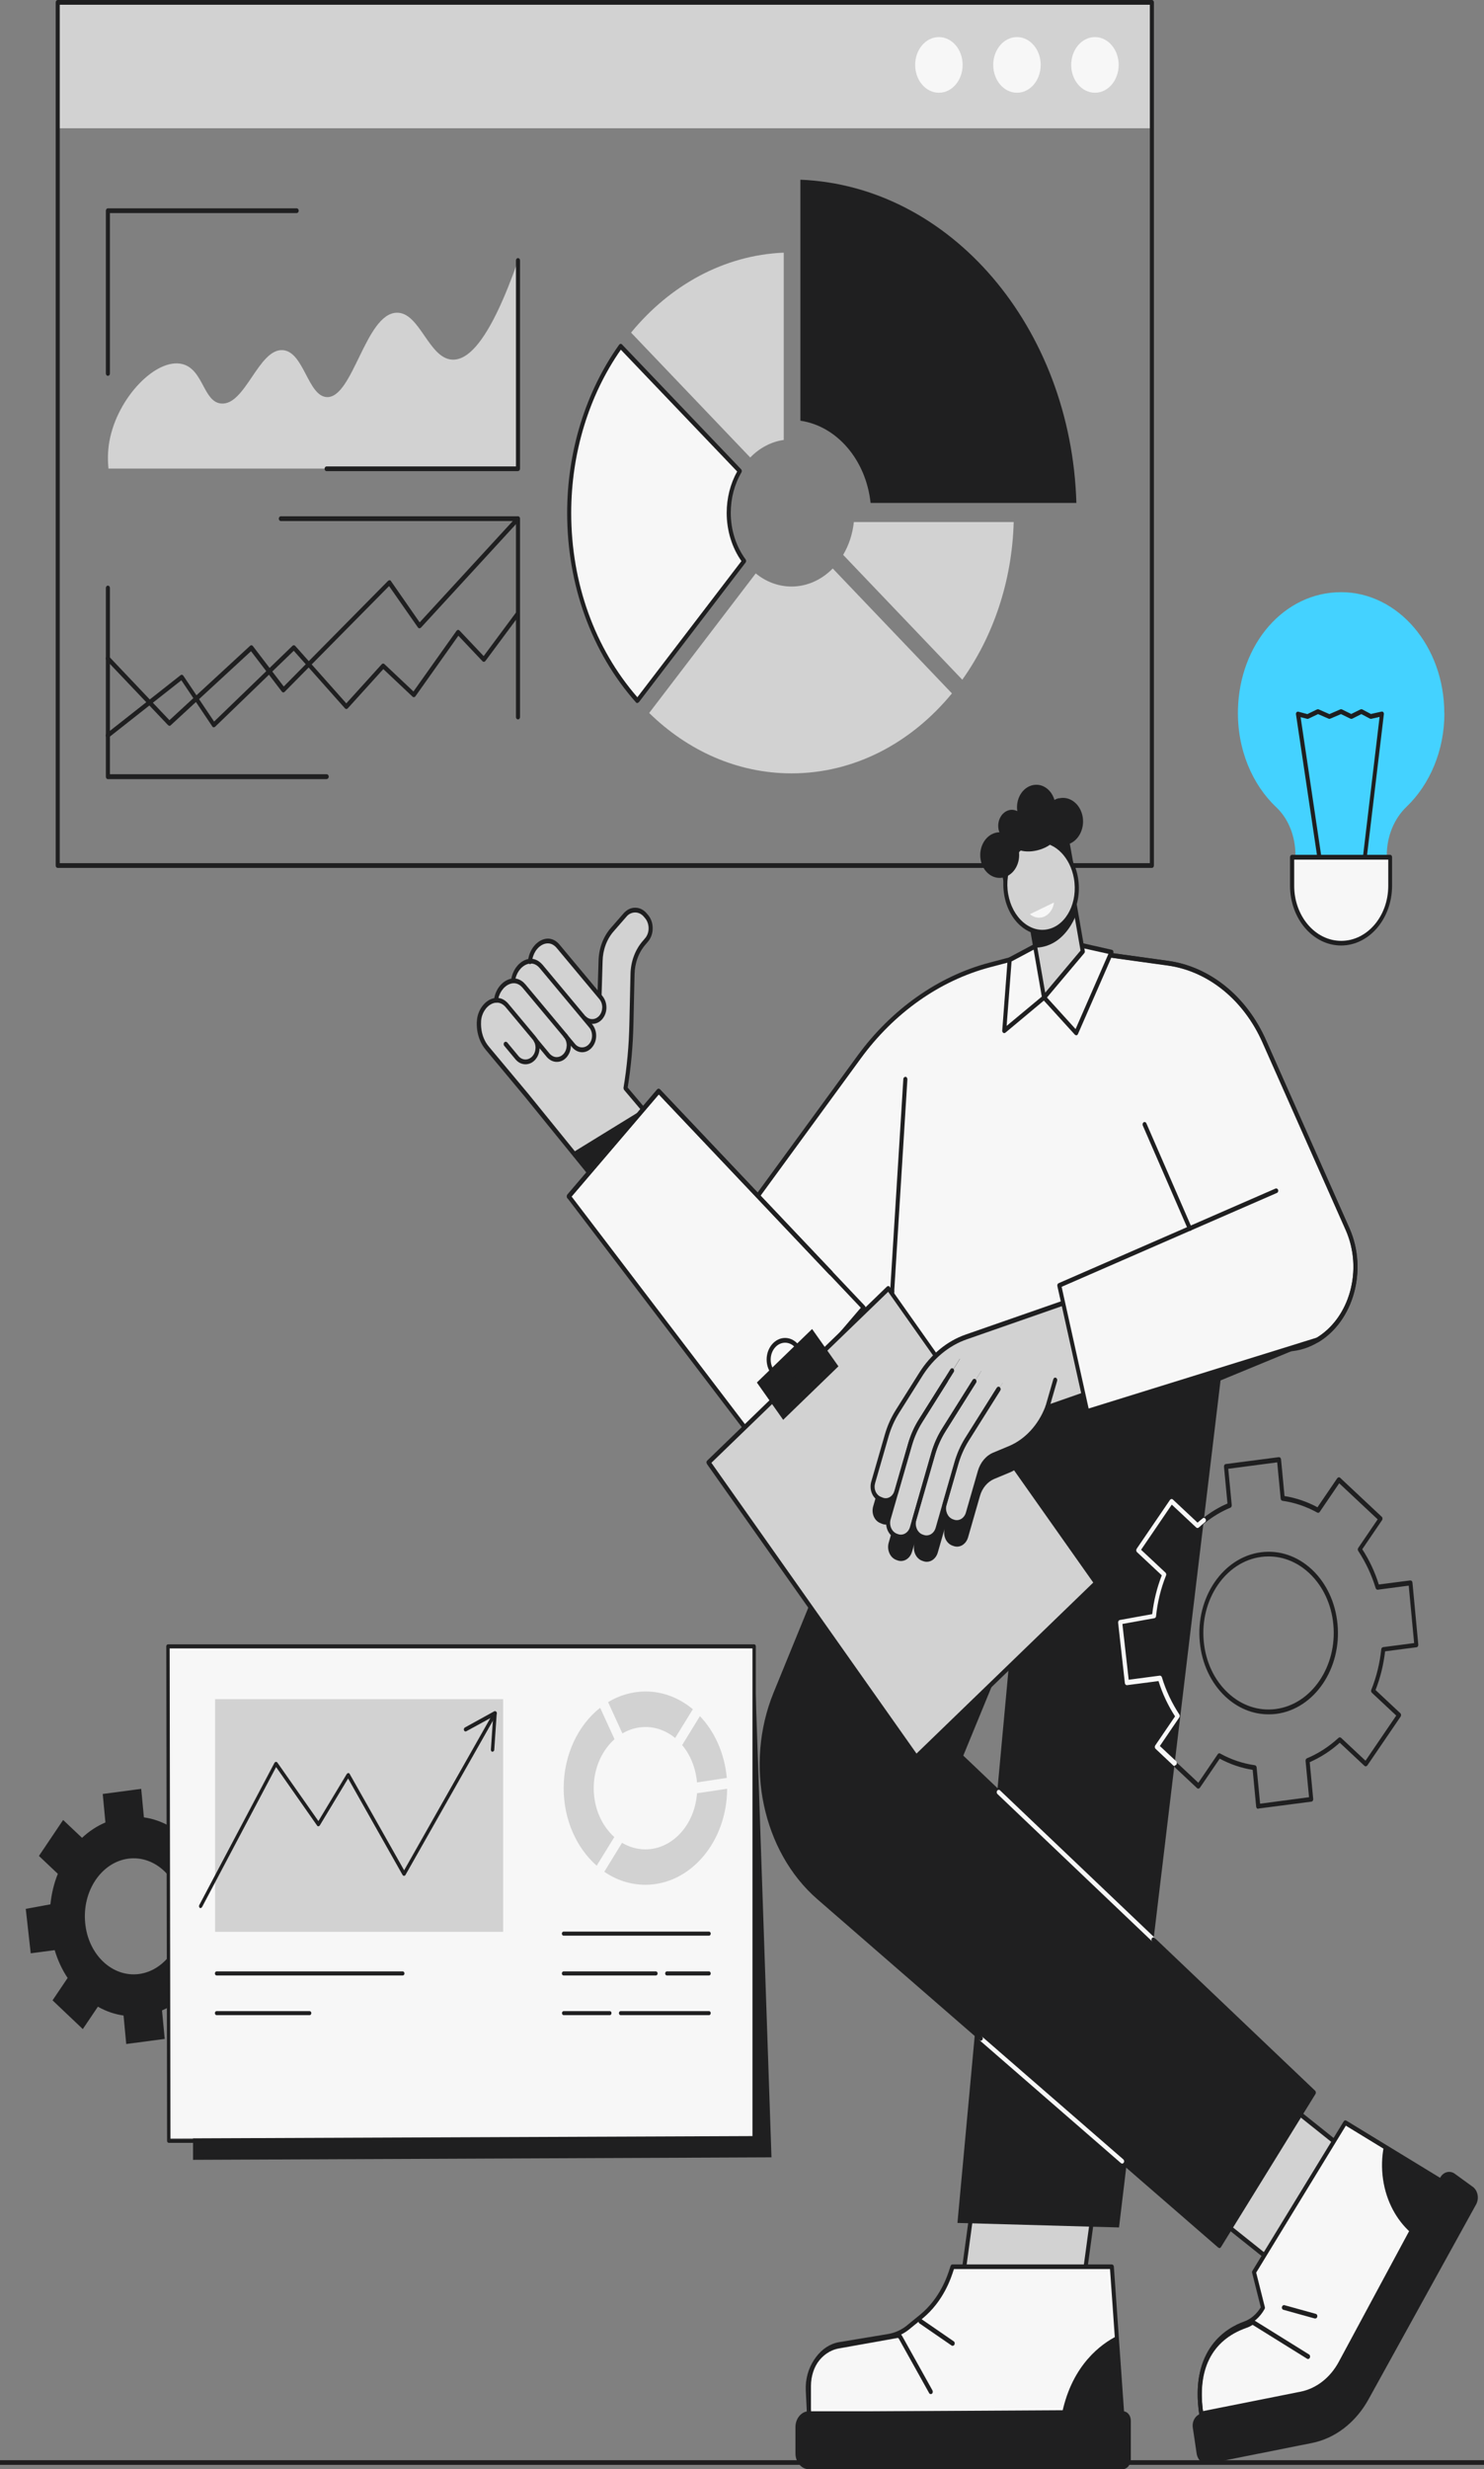
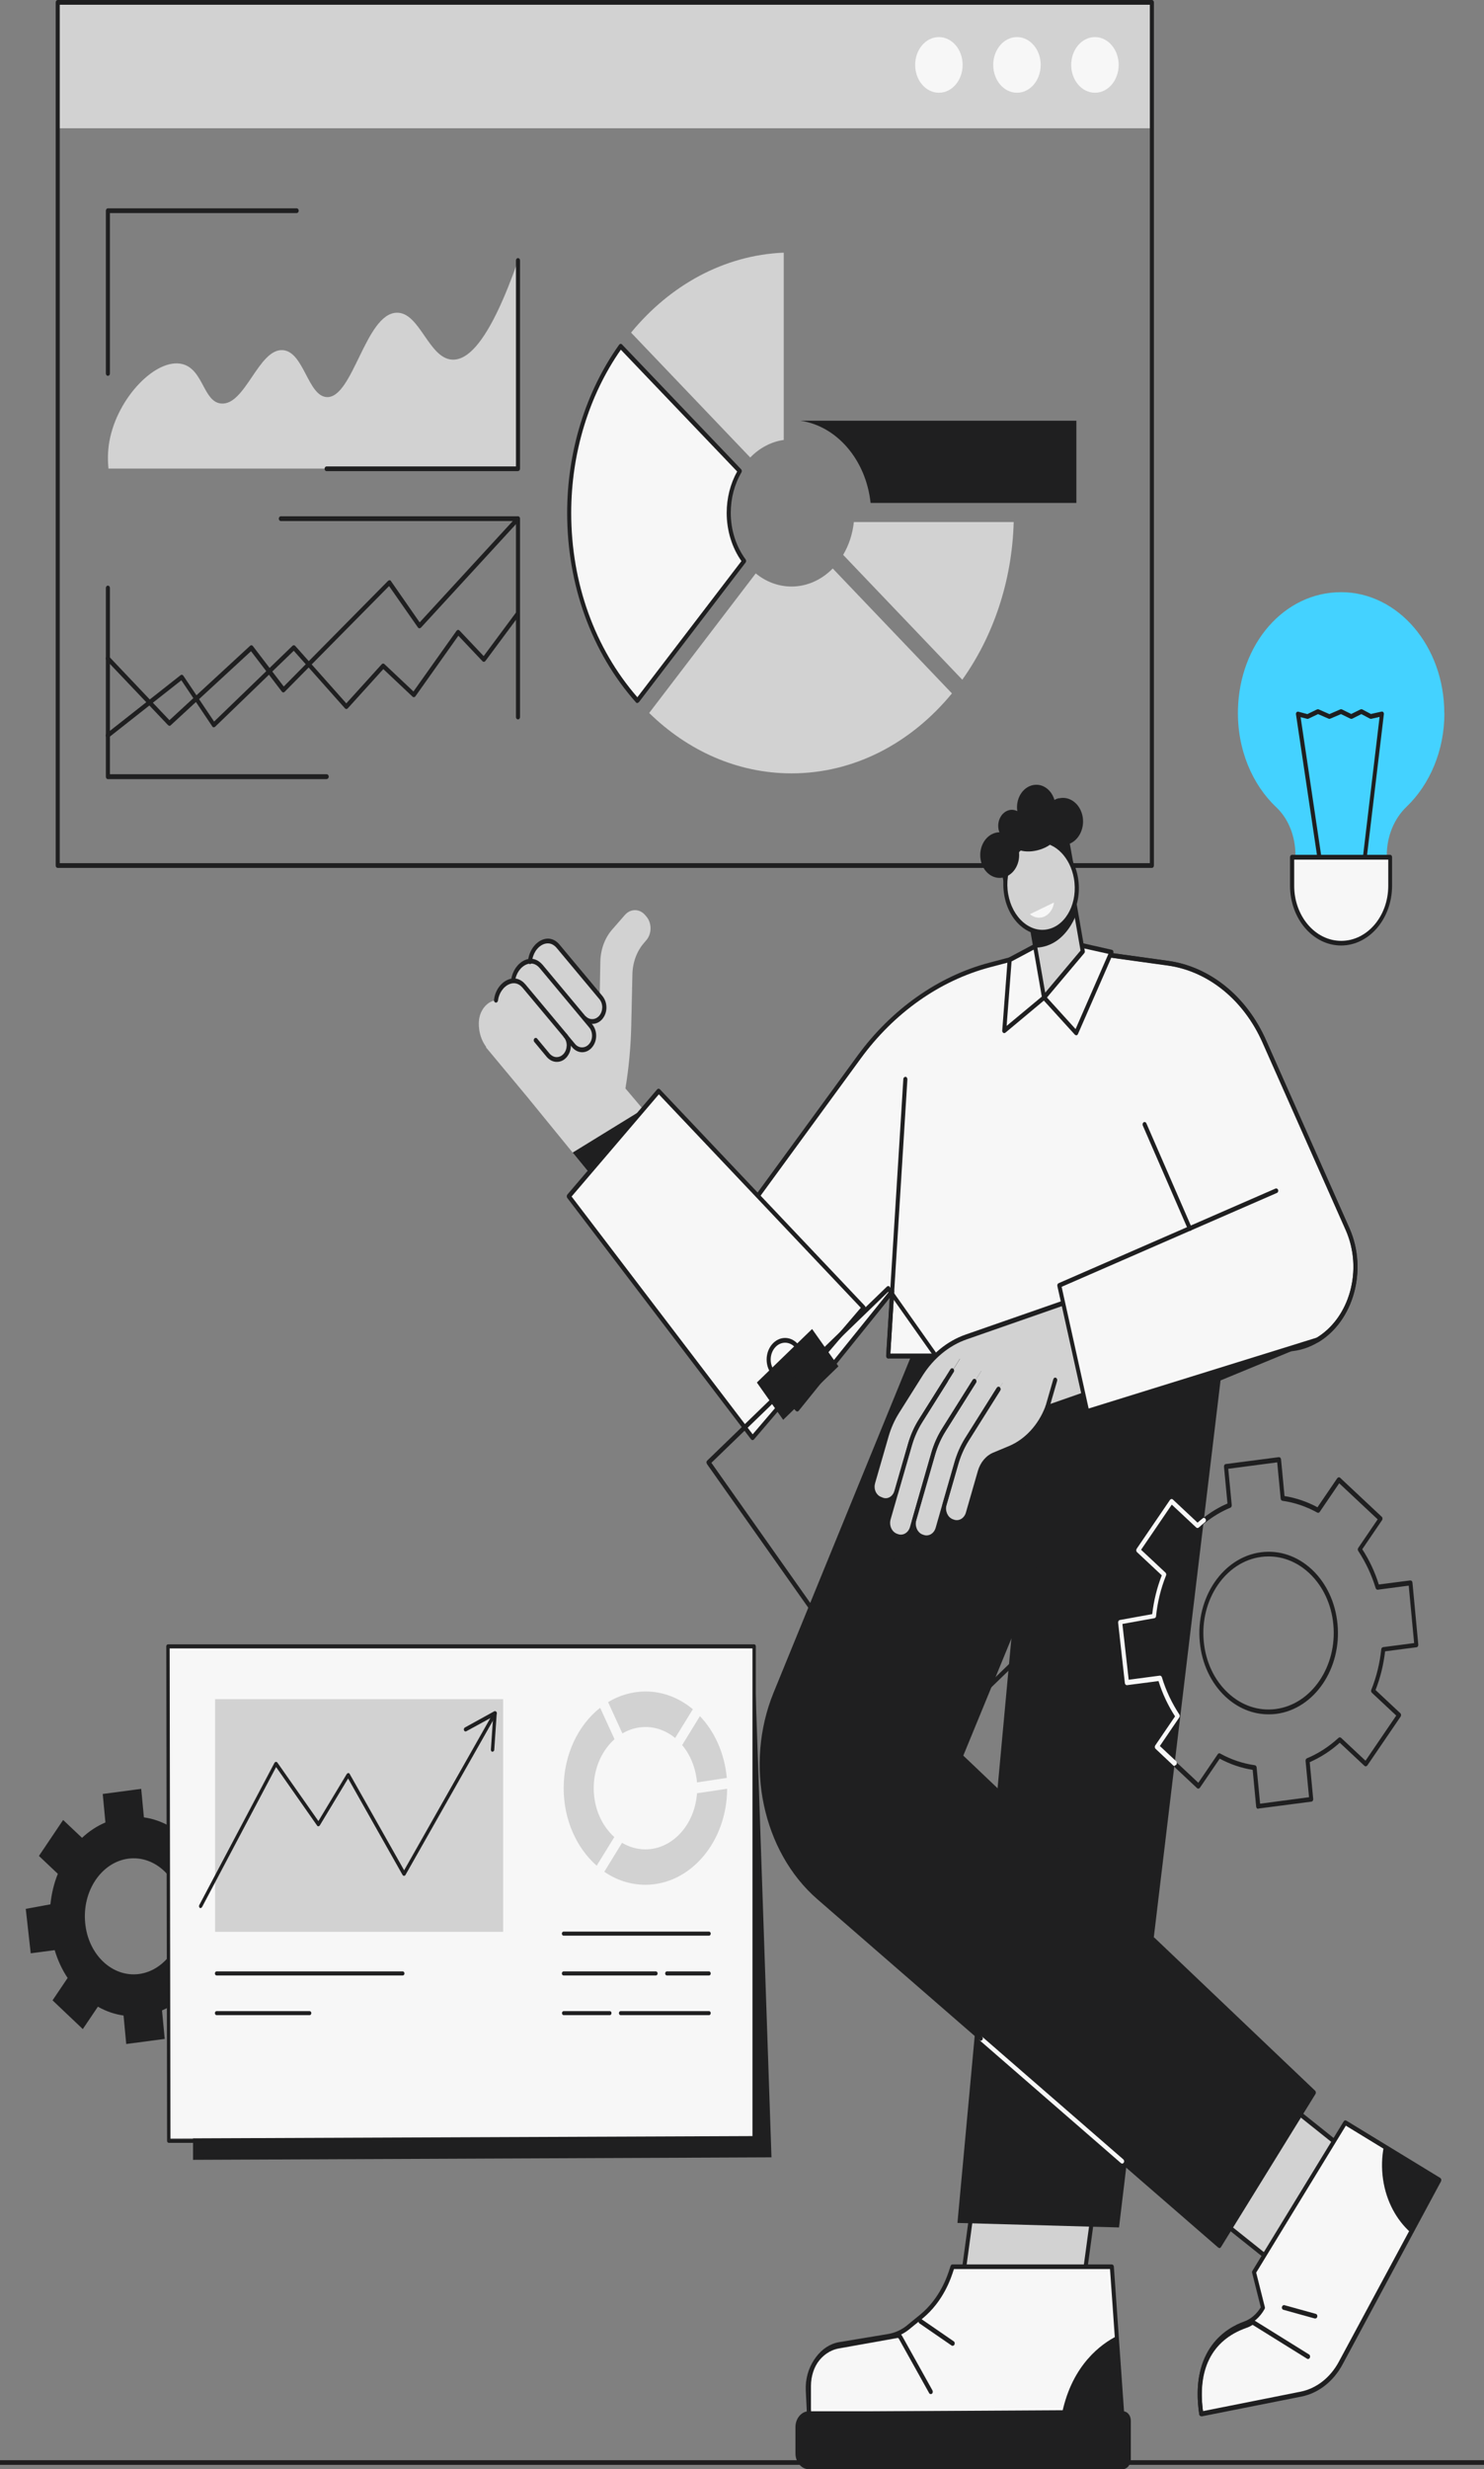
<svg xmlns="http://www.w3.org/2000/svg" width="160" height="266" viewBox="0 0 160 266" fill="none">
  <rect x="0" y="0" width="160" height="266" fill="#808080" stroke="none" />
  <g clip-path="url(#clip0_380_47169)">
    <path d="M160 265.037H0V265.537H160V265.037Z" fill="#1F1F20" />
    <path d="M124.191 0.256H6.223V13.817H124.191V0.256Z" fill="#D2D2D2" />
    <path d="M118.053 9.991C119.466 9.991 120.612 8.649 120.612 6.994C120.612 5.338 119.466 3.996 118.053 3.996C116.639 3.996 115.493 5.338 115.493 6.994C115.493 8.649 116.639 9.991 118.053 9.991Z" fill="#F7F7F7" />
    <path d="M109.646 9.991C111.06 9.991 112.206 8.649 112.206 6.994C112.206 5.338 111.06 3.996 109.646 3.996C108.233 3.996 107.087 5.338 107.087 6.994C107.087 8.649 108.233 9.991 109.646 9.991Z" fill="#F7F7F7" />
    <path d="M101.228 9.991C102.642 9.991 103.788 8.649 103.788 6.994C103.788 5.338 102.642 3.996 101.228 3.996C99.815 3.996 98.669 5.338 98.669 6.994C98.669 8.649 99.815 9.991 101.228 9.991Z" fill="#F7F7F7" />
    <path d="M6.442 92.988H123.973V0.512H6.442V92.988ZM124.191 93.5H6.223C6.102 93.5 6.005 93.39 6.005 93.244V0.256C6.005 0.11 6.102 0 6.223 0H124.191C124.313 0 124.41 0.11 124.41 0.256V93.244C124.41 93.39 124.313 93.5 124.191 93.5Z" fill="#1F1F20" />
-     <path d="M86.296 45.324C90.238 45.897 93.368 49.552 93.865 54.182H116.052C115.494 35.248 102.478 20.018 86.296 19.36V45.324Z" fill="#1F1F20" />
+     <path d="M86.296 45.324C90.238 45.897 93.368 49.552 93.865 54.182H116.052V45.324Z" fill="#1F1F20" />
    <path d="M103.751 73.225C107.051 68.596 109.113 62.699 109.295 56.241H92.058C91.924 57.545 91.512 58.751 90.905 59.774L103.751 73.225Z" fill="#D2D2D2" />
    <path d="M80.885 49.284C81.88 48.273 83.117 47.59 84.5 47.396V27.219C78.034 27.487 72.224 30.74 68.039 35.833L80.885 49.284Z" fill="#D2D2D2" />
    <path d="M89.777 61.249C88.588 62.455 87.035 63.186 85.337 63.186C83.906 63.186 82.571 62.662 81.48 61.773L69.992 76.808C74.153 80.877 79.502 83.314 85.349 83.314C92.142 83.314 98.268 80.012 102.635 74.7L89.789 61.249H89.777Z" fill="#D2D2D2" />
    <path d="M68.719 75.492L80.219 60.457C79.188 59.068 78.557 57.252 78.557 55.266C78.557 53.597 79.006 52.05 79.758 50.77L66.912 37.319C63.443 42.181 61.368 48.443 61.368 55.266C61.368 63.21 64.195 70.399 68.731 75.492H68.719Z" fill="#F7F7F7" />
    <path d="M66.936 37.673C63.478 42.619 61.586 48.858 61.586 55.254C61.586 62.796 64.121 69.838 68.719 75.114L79.939 60.445C78.908 58.983 78.35 57.143 78.35 55.254C78.35 53.658 78.739 52.123 79.478 50.795L66.936 37.673ZM68.719 75.748C68.719 75.748 68.61 75.723 68.573 75.674C63.782 70.289 61.149 63.028 61.149 55.254C61.149 48.638 63.139 42.205 66.754 37.137C66.79 37.088 66.851 37.051 66.899 37.039C66.96 37.039 67.02 37.064 67.057 37.1L79.903 50.551C79.988 50.636 80 50.783 79.939 50.892C79.187 52.172 78.787 53.682 78.787 55.242C78.787 57.094 79.357 58.873 80.388 60.262C80.461 60.359 80.461 60.505 80.388 60.603L68.889 75.638C68.889 75.638 68.792 75.723 68.731 75.723H68.719V75.748Z" fill="#1F1F20" />
    <path d="M11.803 47.505C12.652 42.839 16.837 38.526 19.652 39.22C21.932 39.781 21.908 43.289 23.837 43.472C26.445 43.716 27.876 37.526 30.496 37.721C32.765 37.892 33.189 42.668 35.227 42.778C38.053 42.924 39.388 33.823 42.748 33.689C45.259 33.591 46.205 38.623 48.765 38.745C50.499 38.83 52.84 36.674 55.861 28.047V50.478H11.694C11.621 49.747 11.585 48.699 11.803 47.481V47.505Z" fill="#D2D2D2" />
    <path d="M11.633 40.487C11.512 40.487 11.415 40.378 11.415 40.231V22.699C11.415 22.552 11.512 22.443 11.633 22.443H31.988C32.109 22.443 32.206 22.552 32.206 22.699C32.206 22.845 32.109 22.954 31.988 22.954H11.852V40.231C11.852 40.378 11.755 40.487 11.633 40.487Z" fill="#1F1F20" />
    <path d="M55.848 50.758H35.214C35.093 50.758 34.996 50.649 34.996 50.502C34.996 50.356 35.093 50.247 35.214 50.247H55.63V28.06C55.63 27.913 55.727 27.804 55.848 27.804C55.97 27.804 56.067 27.913 56.067 28.06V50.49C56.067 50.636 55.97 50.746 55.848 50.746V50.758Z" fill="#1F1F20" />
    <path d="M11.621 79.476C11.548 79.476 11.475 79.439 11.439 79.366C11.366 79.244 11.402 79.086 11.499 79.013L19.469 72.738C19.566 72.665 19.7 72.689 19.76 72.787L23.084 77.734L31.539 69.57C31.624 69.485 31.745 69.497 31.83 69.583L37.337 75.772L41.158 71.556C41.231 71.471 41.364 71.459 41.449 71.544L44.579 74.493L49.225 67.95C49.225 67.95 49.322 67.865 49.371 67.852C49.431 67.852 49.492 67.877 49.528 67.913L52.148 70.679L55.678 65.927C55.751 65.818 55.897 65.805 55.982 65.903C56.079 66.001 56.079 66.159 56.006 66.269L52.33 71.215C52.33 71.215 52.233 71.3 52.185 71.3C52.124 71.3 52.063 71.276 52.027 71.24L49.419 68.486L44.785 75.017C44.712 75.126 44.567 75.138 44.482 75.053L41.328 72.08L37.495 76.308C37.41 76.406 37.277 76.406 37.192 76.308L31.672 70.106L23.193 78.294C23.193 78.294 23.096 78.355 23.035 78.355C22.975 78.355 22.926 78.319 22.89 78.257L19.554 73.287L11.754 79.427C11.754 79.427 11.669 79.476 11.633 79.476H11.621Z" fill="#1F1F20" />
    <path d="M18.268 78.184C18.268 78.184 18.159 78.16 18.123 78.124L11.475 71.13C11.39 71.032 11.378 70.874 11.463 70.764C11.548 70.655 11.682 70.655 11.767 70.74L18.268 77.587L26.966 69.57C27.063 69.485 27.184 69.497 27.269 69.607L30.593 73.957L41.85 62.565C41.85 62.565 41.947 62.504 42.008 62.504C42.068 62.504 42.117 62.54 42.153 62.601L45.246 67.048L55.678 55.705C55.764 55.608 55.909 55.608 55.982 55.717C56.067 55.827 56.055 55.985 55.982 56.083L45.38 67.621C45.38 67.621 45.283 67.694 45.21 67.682C45.149 67.682 45.089 67.645 45.052 67.584L41.947 63.137L30.69 74.529C30.605 74.627 30.459 74.615 30.387 74.505L27.063 70.155L18.378 78.16C18.378 78.16 18.293 78.209 18.244 78.209L18.268 78.184Z" fill="#1F1F20" />
    <path d="M35.227 83.935H11.633C11.512 83.935 11.415 83.826 11.415 83.679V63.344C11.415 63.198 11.512 63.089 11.633 63.089C11.755 63.089 11.852 63.198 11.852 63.344V83.411H35.227C35.348 83.411 35.445 83.521 35.445 83.667C35.445 83.813 35.348 83.923 35.227 83.923V83.935Z" fill="#1F1F20" />
    <path d="M55.849 77.502C55.727 77.502 55.63 77.392 55.63 77.246V56.132H30.278C30.157 56.132 30.06 56.022 30.06 55.876C30.06 55.729 30.157 55.62 30.278 55.62H55.849C55.97 55.62 56.067 55.729 56.067 55.876V77.246C56.067 77.392 55.97 77.502 55.849 77.502Z" fill="#1F1F20" />
    <path d="M14.994 212.659C12.107 213.036 9.499 210.575 9.183 207.139C8.856 203.703 10.942 200.621 13.829 200.231C16.716 199.853 19.324 202.314 19.64 205.75C19.967 209.186 17.881 212.269 14.994 212.659ZM25.984 207.407L25.523 202.485L22.939 202.826C22.611 201.73 22.138 200.718 21.544 199.829L23.169 197.417L19.906 194.322L18.281 196.734C17.42 196.247 16.486 195.918 15.515 195.784L15.224 192.714L11.075 193.262L11.367 196.332C10.445 196.722 9.596 197.282 8.844 197.989L6.806 196.064L4.198 199.939L6.235 201.864C5.823 202.887 5.556 203.996 5.435 205.153L2.778 205.641L3.312 210.429L5.896 210.088C6.223 211.184 6.696 212.196 7.291 213.085L5.665 215.497L8.928 218.592L10.554 216.18C11.415 216.667 12.349 216.996 13.32 217.13L13.611 220.2L17.759 219.652L17.468 216.582C18.39 216.192 19.239 215.632 19.991 214.925L22.029 216.85L24.637 212.975L22.599 211.05C23.012 210.027 23.279 208.918 23.4 207.761L25.984 207.42V207.407Z" fill="#1F1F20" />
    <path d="M116.246 250.076H103.169L105.183 235.211H118.259L116.246 250.076Z" fill="#D2D2D2" />
    <path d="M103.424 249.82H116.063L118.016 235.467H105.377L103.424 249.82ZM116.245 250.331H103.169C103.108 250.331 103.047 250.295 102.999 250.246C102.963 250.185 102.938 250.112 102.95 250.039L104.976 235.175C104.988 235.053 105.085 234.955 105.195 234.955H118.271C118.332 234.955 118.392 234.992 118.441 235.041C118.489 235.102 118.502 235.175 118.489 235.248L116.464 250.112C116.452 250.234 116.355 250.331 116.245 250.331Z" fill="#1F1F20" />
    <path d="M146.159 232.531L140.579 246.372L129.953 237.892L135.533 224.051L146.159 232.531Z" fill="#D2D2D2" />
    <path d="M130.232 237.806L140.494 245.994L145.88 232.616L135.618 224.428L130.232 237.806ZM140.579 246.627C140.579 246.627 140.494 246.615 140.458 246.579L129.832 238.099C129.747 238.026 129.711 237.892 129.759 237.782L135.339 223.941C135.363 223.88 135.412 223.819 135.485 223.807C135.545 223.783 135.606 223.807 135.667 223.844L146.293 232.324C146.378 232.397 146.414 232.531 146.366 232.64L140.786 246.481C140.761 246.542 140.713 246.603 140.64 246.615C140.616 246.615 140.604 246.615 140.579 246.615V246.627Z" fill="#1F1F20" />
    <path d="M120.649 239.963L103.229 239.475L112.339 140.834L132.148 144.1L120.649 239.963Z" fill="#1F1F20" />
    <path d="M100.416 141.346L83.603 182.442C80.461 190.118 82.414 199.329 88.249 204.398L131.47 241.925L141.659 225.427L103.606 189.192L119.485 150.581L100.416 141.346Z" fill="#1F1F20" />
    <path d="M107.669 193.335C107.669 193.335 107.572 193.311 107.536 193.274L103.46 189.399C103.387 189.326 103.363 189.192 103.4 189.095L111.733 168.821C111.782 168.699 111.915 168.638 112.024 168.699C112.133 168.76 112.182 168.918 112.121 169.04L103.86 189.131L107.803 192.884C107.9 192.969 107.912 193.14 107.839 193.25C107.791 193.311 107.73 193.347 107.669 193.347V193.335Z" fill="#1F1F20" />
-     <path d="M124.373 209.223C124.373 209.223 124.276 209.198 124.239 209.162L107.548 193.274C107.451 193.189 107.439 193.018 107.512 192.908C107.584 192.799 107.73 192.787 107.815 192.872L124.506 208.76C124.603 208.845 124.615 209.016 124.543 209.125C124.494 209.186 124.434 209.223 124.373 209.223Z" fill="#F7F7F7" />
    <path d="M131.482 242.18C131.482 242.18 131.385 242.156 131.348 242.132L120.855 233.03C120.758 232.945 120.734 232.787 120.807 232.677C120.88 232.567 121.013 232.543 121.11 232.628L131.421 241.583L141.356 225.488L124.228 209.174C124.131 209.089 124.119 208.918 124.191 208.809C124.264 208.699 124.41 208.687 124.495 208.772L141.793 225.232C141.877 225.318 141.902 225.476 141.829 225.586L131.639 242.083C131.639 242.083 131.555 242.18 131.494 242.193H131.457L131.482 242.18Z" fill="#1F1F20" />
    <path d="M120.988 233.079C120.988 233.079 120.891 233.067 120.855 233.03L105.619 219.798C105.522 219.713 105.498 219.555 105.571 219.445C105.643 219.335 105.777 219.311 105.874 219.396L121.11 232.628C121.207 232.713 121.231 232.872 121.158 232.981C121.11 233.042 121.049 233.091 120.988 233.091V233.079Z" fill="#F7F7F7" />
    <path d="M105.753 219.847C105.753 219.847 105.656 219.835 105.62 219.798L88.127 204.605C82.22 199.476 80.231 190.106 83.409 182.333L100.222 141.236C100.27 141.114 100.403 141.054 100.513 141.114C100.622 141.175 100.67 141.334 100.61 141.456L83.797 182.552C80.716 190.106 82.632 199.208 88.382 204.191L105.874 219.384C105.971 219.469 105.996 219.628 105.923 219.738C105.874 219.798 105.814 219.847 105.753 219.847Z" fill="#1F1F20" />
    <path d="M87.218 260.066V257.045C87.218 254.791 88.625 252.878 90.517 252.573L95.794 251.696C96.631 251.562 97.432 251.172 98.111 250.575L99.312 249.6C101.92 247.48 102.563 244.52 102.708 244.203H119.885L120.989 259.884L87.218 260.079V260.066Z" fill="#F7F7F7" />
    <path d="M102.853 244.447C102.853 244.447 102.829 244.508 102.817 244.544C102.55 245.385 101.737 247.919 99.433 249.795L98.232 250.77C97.528 251.391 96.703 251.794 95.818 251.94L90.541 252.817C88.77 253.109 87.436 254.925 87.436 257.045V259.811L120.746 259.616L119.678 244.447H102.853ZM87.217 260.322C87.217 260.322 87.108 260.298 87.06 260.249C87.023 260.2 86.999 260.14 86.999 260.066V257.045C86.999 254.681 88.491 252.646 90.48 252.317L95.757 251.44C96.558 251.306 97.322 250.941 97.965 250.368L99.178 249.381C101.374 247.59 102.15 245.165 102.405 244.373C102.453 244.227 102.477 244.13 102.502 244.081C102.538 243.996 102.611 243.947 102.696 243.947H119.872C119.982 243.947 120.079 244.045 120.091 244.179L121.195 259.859C121.195 259.932 121.182 260.005 121.134 260.054C121.098 260.103 121.037 260.14 120.976 260.14L87.205 260.334L87.217 260.322Z" fill="#1F1F20" />
    <path d="M121.073 259.762C121.546 259.762 121.922 260.213 121.922 260.773V264.916C121.922 265.525 121.522 266.012 121.013 266.012H87.217C86.417 266.012 85.762 265.245 85.762 264.294V261.48C85.762 260.529 86.417 259.762 87.217 259.762H121.073Z" fill="#1F1F20" />
    <path d="M87.206 260.005C87.084 260.005 86.999 259.896 86.987 259.762L86.878 257.557C86.757 255.047 88.249 252.866 90.359 252.488L96.704 251.355C96.922 251.318 97.14 251.428 97.262 251.647L100.537 257.52C100.597 257.642 100.573 257.8 100.476 257.873C100.379 257.946 100.234 257.922 100.173 257.8L96.898 251.928C96.898 251.928 96.825 251.854 96.776 251.867L90.432 253C88.552 253.341 87.206 255.29 87.327 257.532L87.436 259.737C87.436 259.884 87.351 260.005 87.23 260.005H87.218H87.206Z" fill="#1F1F20" />
    <path d="M102.708 252.719C102.708 252.719 102.635 252.707 102.599 252.683L99.13 250.295C99.02 250.222 98.996 250.063 99.057 249.942C99.118 249.82 99.251 249.783 99.36 249.844L102.829 252.232C102.939 252.305 102.963 252.464 102.902 252.585C102.866 252.671 102.793 252.707 102.708 252.707V252.719Z" fill="#1F1F20" />
    <path d="M114.511 259.957C115.615 254.705 118.781 252.488 120.418 251.659L121.037 259.774C121.219 259.774 114.511 259.957 114.511 259.957Z" fill="#1F1F20" />
    <path d="M145.031 228.681L155.16 234.858L144.546 254.584C143.588 256.362 142.035 257.569 140.276 257.922L129.528 260.054C128.534 253.292 132.221 251.062 134.199 250.356C135.011 250.063 135.703 249.454 136.176 248.626L135.205 244.788L145.043 228.693L145.031 228.681Z" fill="#F7F7F7" />
    <path d="M135.436 244.824L136.37 248.54C136.394 248.613 136.37 248.687 136.345 248.748C135.848 249.637 135.108 250.283 134.247 250.587C132.173 251.318 128.861 253.487 129.698 259.75L140.227 257.654C141.925 257.313 143.43 256.143 144.351 254.425L154.844 234.943L145.104 228.997L135.448 244.812L135.436 244.824ZM129.516 260.298C129.407 260.298 129.322 260.213 129.298 260.091C128.254 252.988 132.318 250.746 134.126 250.1C134.853 249.844 135.484 249.296 135.933 248.565L134.999 244.849C134.975 244.776 134.999 244.69 135.035 244.629L144.873 228.534C144.934 228.425 145.055 228.4 145.152 228.449L155.281 234.626C155.281 234.626 155.378 234.724 155.39 234.785C155.402 234.846 155.39 234.931 155.366 234.992L144.752 254.718C143.769 256.545 142.156 257.812 140.336 258.178L129.589 260.31C129.589 260.31 129.564 260.31 129.552 260.31L129.516 260.298Z" fill="#1F1F20" />
    <path d="M129.516 260.298C129.407 260.298 129.322 260.213 129.298 260.091C128.364 253.767 131.457 251.27 134.223 250.295C134.478 250.21 134.72 250.088 134.939 249.929C135.048 249.856 135.181 249.905 135.242 250.027C135.302 250.149 135.266 250.307 135.169 250.38C134.914 250.551 134.647 250.697 134.356 250.794C130.644 252.11 129.043 255.302 129.735 260.005C129.759 260.14 129.674 260.274 129.553 260.298C129.541 260.298 129.528 260.298 129.516 260.298Z" fill="#1F1F20" />
-     <path d="M129.516 260.042L140.264 257.91C142.023 257.557 143.575 256.35 144.534 254.571L155.148 234.846L155.293 234.565C155.621 233.993 156.276 233.81 156.797 234.139L158.726 235.54C159.321 235.918 159.515 236.807 159.151 237.477L147.554 258.47C146.171 260.98 143.951 262.686 141.44 263.186L130.305 265.403C129.698 265.525 129.128 265.037 129.019 264.331L128.606 261.541C128.497 260.834 128.91 260.152 129.504 260.03L129.516 260.042Z" fill="#1F1F20" />
    <path d="M152.104 240.523C150.587 239.183 149.471 237.185 149.119 234.809C148.937 233.578 148.974 232.36 149.204 231.227L155.148 234.858L152.091 240.523H152.104Z" fill="#1F1F20" />
    <path d="M141.029 254.133C141.029 254.133 140.956 254.133 140.931 254.108L134.975 250.405C134.866 250.344 134.83 250.185 134.891 250.051C134.951 249.929 135.085 249.881 135.182 249.942L141.138 253.645C141.247 253.706 141.283 253.865 141.223 253.999C141.186 254.084 141.101 254.133 141.029 254.133Z" fill="#1F1F20" />
    <path d="M141.804 249.771C141.804 249.771 141.768 249.771 141.756 249.771L138.371 248.833C138.25 248.796 138.177 248.662 138.214 248.528C138.238 248.394 138.359 248.309 138.48 248.333L141.865 249.271C141.986 249.308 142.059 249.442 142.022 249.576C141.998 249.698 141.913 249.771 141.804 249.771Z" fill="#1F1F20" />
    <path d="M145.322 132.464L136.322 112.19C134.247 107.523 130.341 104.368 125.89 103.746L113.82 102.077L106.675 103.966C101.204 105.416 96.267 108.888 92.628 113.883L74.323 138.934L85.956 151.788L96.194 139.092L95.758 146.073H135.739L135.642 144.648C137.62 145.623 139.937 145.598 141.999 144.38C145.723 142.162 147.203 136.826 145.31 132.464H145.322Z" fill="#F7F7F7" />
    <path d="M74.614 138.921L85.943 151.434L96.036 138.921C96.097 138.848 96.194 138.824 96.278 138.86C96.363 138.909 96.412 139.007 96.412 139.116L95.999 145.817H135.508L135.435 144.66C135.435 144.575 135.46 144.489 135.52 144.429C135.581 144.38 135.666 144.368 135.739 144.404C137.74 145.391 139.984 145.294 141.913 144.136C143.66 143.088 144.958 141.309 145.564 139.129C146.171 136.948 146.013 134.608 145.128 132.561L136.127 112.287C134.089 107.694 130.256 104.587 125.865 103.99L113.831 102.333L106.723 104.209C101.325 105.635 96.388 109.119 92.797 114.042L74.626 138.909L74.614 138.921ZM85.943 152.056C85.943 152.056 85.834 152.031 85.798 151.983L74.165 139.129C74.08 139.031 74.068 138.873 74.153 138.775L92.457 113.725C96.109 108.73 101.143 105.172 106.626 103.722L113.771 101.833C113.771 101.833 113.819 101.833 113.843 101.833L125.913 103.503C130.45 104.124 134.417 107.328 136.515 112.08L145.516 132.354C147.469 136.826 145.94 142.333 142.107 144.611C140.166 145.769 137.922 145.915 135.896 145.05L135.969 146.073C135.969 146.146 135.957 146.22 135.909 146.268C135.872 146.317 135.812 146.354 135.751 146.354H95.769C95.769 146.354 95.648 146.329 95.611 146.268C95.575 146.22 95.551 146.146 95.551 146.073L95.939 139.811L86.113 151.983C86.113 151.983 86.016 152.068 85.956 152.068L85.943 152.056Z" fill="#1F1F20" />
    <path d="M142.108 144.611L141.901 144.16C143.648 143.113 144.946 141.334 145.553 139.153C146.159 136.972 146.001 134.633 145.116 132.586L136.115 112.312C134.077 107.718 130.244 104.611 125.853 104.014L113.783 102.345C113.662 102.333 113.577 102.199 113.589 102.065C113.601 101.931 113.71 101.821 113.832 101.846L125.901 103.515C130.438 104.136 134.405 107.341 136.503 112.092L145.504 132.366C147.457 136.85 145.929 142.345 142.095 144.623L142.108 144.611Z" fill="#1F1F20" />
    <path d="M95.757 146.341H95.745C95.624 146.341 95.539 146.207 95.539 146.061L97.395 116.247C97.395 116.101 97.516 116.003 97.626 116.003C97.747 116.003 97.832 116.137 97.832 116.284L95.976 146.098C95.976 146.232 95.867 146.329 95.757 146.329V146.341Z" fill="#1F1F20" />
    <path d="M112.558 107.462L116.027 111.276L119.836 102.564L115.311 101.553L112.558 107.462Z" fill="#F7F7F7" />
    <path d="M112.837 107.414L115.966 110.862L119.508 102.759L115.42 101.846L112.825 107.426L112.837 107.414ZM116.027 111.532C116.027 111.532 115.918 111.508 115.881 111.459L112.412 107.645C112.339 107.572 112.327 107.438 112.364 107.341L115.117 101.431C115.166 101.334 115.263 101.285 115.348 101.297L119.872 102.321C119.945 102.333 119.994 102.382 120.03 102.455C120.054 102.528 120.054 102.613 120.03 102.686L116.221 111.398C116.185 111.471 116.136 111.52 116.063 111.532C116.051 111.532 116.039 111.532 116.027 111.532Z" fill="#1F1F20" />
    <path d="M112.571 107.462L108.276 111.045L108.859 103.393L111.94 101.748L112.571 107.462Z" fill="#F7F7F7" />
    <path d="M109.064 103.576L108.531 110.521L112.34 107.353L111.757 102.138L109.064 103.576ZM108.276 111.3C108.276 111.3 108.203 111.288 108.167 111.264C108.094 111.215 108.045 111.118 108.058 111.02L108.64 103.369C108.64 103.271 108.7 103.198 108.761 103.162L111.842 101.517C111.903 101.48 111.976 101.48 112.036 101.517C112.097 101.553 112.133 101.626 112.145 101.712L112.776 107.426C112.776 107.523 112.752 107.609 112.691 107.67L108.397 111.252C108.397 111.252 108.312 111.3 108.276 111.3Z" fill="#1F1F20" />
    <path d="M128.291 132.61C128.218 132.61 128.133 132.561 128.097 132.476L123.208 121.242C123.16 121.121 123.208 120.962 123.306 120.901C123.415 120.84 123.548 120.889 123.597 121.011L128.485 132.245C128.534 132.366 128.485 132.525 128.388 132.586C128.352 132.61 128.328 132.61 128.291 132.61Z" fill="#1F1F20" />
    <path d="M60.943 113.701C60.433 114.285 59.608 114.285 59.111 113.676L56.26 110.265L55.059 111.654L54.368 110.837C53.264 109.521 53.47 107.877 53.47 107.901C53.567 106.183 55.35 104.867 56.503 106.244L60.955 111.568C61.452 112.165 61.452 113.128 60.943 113.713V113.701Z" fill="#D2D2D2" />
    <path d="M57.571 113.956C57.062 114.541 56.237 114.541 55.739 113.932L54.429 112.36L53.228 113.749L52.537 112.933C51.433 111.617 51.639 109.972 51.639 109.997C51.736 108.279 53.52 106.963 54.672 108.34L57.583 111.824C58.081 112.421 58.081 113.384 57.571 113.969V113.956Z" fill="#D2D2D2" />
    <path d="M68.064 110.338L68.185 104.953C68.21 103.661 68.671 102.443 69.459 101.553L69.677 101.297C70.284 100.603 70.296 99.458 69.702 98.751L69.568 98.593C68.974 97.886 68.003 97.862 67.385 98.556L66.002 100.14C65.213 101.042 64.765 102.26 64.728 103.551L64.607 109.802L59.937 104.197L52.392 112.823L56.807 118.123L66.305 129.759L73.426 124.325L67.433 117.258C67.809 114.98 68.016 112.677 68.064 110.35V110.338Z" fill="#D2D2D2" />
    <path d="M61.744 124.167L66.305 129.747L73.414 124.313L69.338 119.5L61.744 124.167Z" fill="#1F1F20" />
    <path d="M63.685 112.665C63.175 113.25 62.35 113.25 61.853 112.641L58.117 108.157L56.916 109.546L56.224 108.73C55.121 107.414 55.327 105.769 55.327 105.793C55.424 104.075 57.207 102.759 58.359 104.136L63.697 110.533C64.194 111.13 64.194 112.092 63.685 112.677V112.665Z" fill="#D2D2D2" />
    <path d="M64.812 109.68C64.303 110.265 63.478 110.265 62.981 109.656L59.912 105.988L58.711 107.377L58.019 106.561C56.916 105.245 57.122 103.6 57.122 103.624C57.219 101.907 59.002 100.591 60.154 101.967L64.825 107.548C65.322 108.145 65.322 109.107 64.812 109.692V109.68Z" fill="#D2D2D2" />
    <path d="M63.854 110.301C63.514 110.301 63.187 110.167 62.908 109.911C62.811 109.826 62.799 109.656 62.872 109.546C62.944 109.436 63.09 109.424 63.175 109.509C63.599 109.911 64.218 109.875 64.606 109.424C64.812 109.193 64.922 108.876 64.934 108.535C64.934 108.193 64.825 107.877 64.63 107.645L60.021 102.126C59.475 101.48 58.881 101.602 58.565 101.736C57.898 102.028 57.413 102.796 57.364 103.624C57.364 103.771 57.255 103.868 57.134 103.856C57.013 103.856 56.928 103.722 56.928 103.588C56.988 102.577 57.607 101.614 58.42 101.261C59.111 100.956 59.815 101.139 60.336 101.773L64.946 107.292C65.225 107.633 65.383 108.072 65.383 108.547C65.383 109.022 65.213 109.461 64.934 109.79C64.643 110.131 64.254 110.301 63.879 110.301H63.854Z" fill="#1F1F20" />
    <path d="M62.775 113.359C62.411 113.359 62.035 113.201 61.744 112.884L60.786 111.739C60.701 111.642 60.701 111.471 60.786 111.373C60.871 111.276 61.016 111.276 61.089 111.373L62.035 112.507C62.447 112.957 63.103 112.945 63.515 112.47C63.94 111.983 63.94 111.179 63.527 110.691L58.19 104.295C57.802 103.832 57.304 103.685 56.783 103.893C56.14 104.148 55.63 104.867 55.533 105.671C55.521 105.805 55.412 105.915 55.291 105.891C55.169 105.866 55.084 105.745 55.109 105.598C55.23 104.599 55.849 103.722 56.649 103.405C57.328 103.137 57.996 103.344 58.505 103.941L63.843 110.338C64.425 111.032 64.425 112.153 63.818 112.848C63.527 113.189 63.139 113.359 62.763 113.359H62.775Z" fill="#1F1F20" />
    <path d="M60.034 114.395H60.022C59.621 114.395 59.245 114.2 58.954 113.871L57.608 112.251C57.523 112.153 57.523 111.983 57.608 111.885C57.693 111.788 57.838 111.788 57.911 111.885L59.257 113.506C59.464 113.737 59.73 113.883 60.009 113.883C60.288 113.883 60.567 113.762 60.774 113.518C60.98 113.286 61.089 112.97 61.101 112.628C61.101 112.287 60.992 111.97 60.798 111.739L56.346 106.415C55.958 105.952 55.461 105.805 54.939 106.013C54.296 106.268 53.786 106.987 53.69 107.791C53.677 107.925 53.568 108.023 53.447 108.011C53.325 107.986 53.241 107.865 53.265 107.718C53.374 106.719 53.993 105.842 54.806 105.525C55.485 105.257 56.152 105.452 56.661 106.061L61.113 111.386C61.392 111.727 61.55 112.165 61.55 112.641C61.55 113.116 61.38 113.554 61.101 113.883C60.822 114.212 60.446 114.395 60.046 114.395H60.034Z" fill="#1F1F20" />
-     <path d="M66.304 130.003C66.304 130.003 66.183 129.978 66.147 129.917L56.636 118.209L52.379 113.104C51.347 111.885 51.372 110.374 51.42 109.972C51.481 108.949 52.1 107.999 52.912 107.645C53.604 107.341 54.307 107.523 54.829 108.157L57.74 111.642C58.322 112.336 58.322 113.457 57.716 114.151C57.122 114.834 56.163 114.822 55.581 114.127L54.368 112.665C54.283 112.568 54.283 112.397 54.368 112.299C54.453 112.202 54.599 112.202 54.683 112.299L55.896 113.762C56.309 114.261 56.988 114.261 57.413 113.774C57.619 113.542 57.728 113.225 57.74 112.884C57.74 112.543 57.631 112.226 57.437 111.995L54.526 108.51C53.98 107.865 53.385 107.986 53.07 108.12C52.403 108.413 51.918 109.18 51.869 110.009C51.869 110.021 51.869 110.033 51.869 110.045C51.869 110.155 51.724 111.581 52.706 112.75L56.976 117.855L66.353 129.418L73.085 124.264L67.287 117.417C67.287 117.417 67.214 117.271 67.226 117.185C67.602 114.931 67.808 112.616 67.857 110.326L67.978 104.94C68.003 103.588 68.476 102.309 69.313 101.358L69.531 101.102C69.786 100.81 69.931 100.432 69.931 100.018C69.931 99.604 69.798 99.214 69.555 98.921L69.422 98.763C69.179 98.471 68.84 98.3 68.488 98.3C68.136 98.3 67.796 98.446 67.554 98.739L66.171 100.323C65.419 101.176 64.994 102.333 64.97 103.551L64.861 107.182C64.861 107.328 64.764 107.438 64.63 107.426C64.509 107.426 64.412 107.304 64.424 107.158L64.533 103.539C64.558 102.187 65.031 100.907 65.868 99.957L67.251 98.373C67.59 97.996 68.027 97.776 68.5 97.788C68.973 97.788 69.41 98.02 69.737 98.41L69.871 98.568C70.198 98.958 70.38 99.482 70.368 100.03C70.368 100.579 70.174 101.09 69.834 101.48L69.616 101.736C68.864 102.589 68.439 103.734 68.415 104.965L68.294 110.35C68.245 112.628 68.039 114.919 67.675 117.161L73.583 124.13C73.583 124.13 73.655 124.264 73.643 124.337C73.643 124.41 73.595 124.483 73.546 124.52L66.426 129.954C66.426 129.954 66.353 129.991 66.304 129.991V130.003Z" fill="#1F1F20" />
    <path d="M93.125 140.871L81.14 154.895L61.331 128.882L71.011 117.539L93.125 140.871Z" fill="#F7F7F7" />
    <path d="M61.622 128.894L81.152 154.517L92.809 140.883L71.035 117.892L61.634 128.894H61.622ZM81.14 155.15C81.14 155.15 81.019 155.114 80.982 155.065L61.161 129.052C61.088 128.955 61.088 128.797 61.161 128.699L70.853 117.356C70.938 117.258 71.072 117.258 71.156 117.356L93.258 140.688C93.258 140.688 93.331 140.798 93.331 140.871C93.331 140.944 93.307 141.005 93.27 141.054L81.285 155.077C81.285 155.077 81.188 155.15 81.128 155.15H81.14Z" fill="#1F1F20" />
-     <path d="M89.571 137.386C89.571 137.386 89.462 137.362 89.426 137.325L71.024 117.904L61.477 129.077C61.392 129.174 61.247 129.174 61.174 129.077C61.089 128.979 61.089 128.809 61.174 128.711L70.866 117.368C70.951 117.271 71.085 117.271 71.169 117.368L89.729 136.948C89.814 137.045 89.826 137.203 89.741 137.313C89.693 137.374 89.644 137.398 89.583 137.398L89.571 137.386Z" fill="#1F1F20" />
-     <path d="M95.781 138.812L76.385 157.563L98.778 189.278L118.174 170.539L95.781 138.812Z" fill="#D2D2D2" />
    <path d="M76.701 157.587L98.814 188.912L117.871 170.49L95.758 139.165L76.701 157.587ZM98.778 189.534H98.754C98.754 189.534 98.645 189.497 98.608 189.436L76.216 157.709C76.216 157.709 76.167 157.587 76.167 157.526C76.167 157.465 76.203 157.392 76.24 157.356L95.624 138.605C95.624 138.605 95.721 138.544 95.782 138.544C95.843 138.544 95.891 138.58 95.927 138.641L118.32 170.368C118.393 170.478 118.381 170.636 118.296 170.734L98.912 189.485C98.912 189.485 98.827 189.546 98.766 189.546L98.778 189.534Z" fill="#1F1F20" />
    <path d="M87.558 143.174L81.602 148.937L84.44 152.957L90.396 147.194L87.558 143.174Z" fill="#1F1F20" />
    <path d="M84.646 144.648C83.796 144.648 83.093 145.464 83.093 146.463C83.093 147.462 83.784 148.279 84.646 148.279C85.507 148.279 86.198 147.462 86.198 146.463C86.198 145.464 85.507 144.648 84.646 144.648ZM84.646 148.79C83.554 148.79 82.656 147.743 82.656 146.463C82.656 145.184 83.554 144.136 84.646 144.136C85.737 144.136 86.635 145.184 86.635 146.463C86.635 147.743 85.737 148.79 84.646 148.79Z" fill="#1F1F20" />
    <path d="M137.607 133.329L114.208 141.066L114.633 142.966L104.152 146.622C102.211 147.304 100.501 148.705 99.3 150.618L96.728 154.7C96.255 155.455 95.879 156.308 95.612 157.197L94.144 162.278C93.926 163.021 94.266 163.825 94.909 164.081L95.115 164.167C95.746 164.422 96.437 164.02 96.655 163.277L95.818 166.189C95.6 166.957 95.952 167.785 96.607 168.041L96.74 168.09C97.395 168.346 98.099 167.944 98.329 167.176L98.596 166.274C98.378 167.042 98.73 167.87 99.385 168.126L99.518 168.175C100.173 168.431 100.877 168.029 101.107 167.261L101.859 164.642C101.641 165.409 101.993 166.238 102.648 166.494L102.781 166.542C103.436 166.798 104.14 166.396 104.37 165.629L105.656 161.157C105.899 160.304 106.469 159.634 107.184 159.33L108.883 158.623C109.004 158.574 109.125 158.513 109.234 158.452C109.271 158.428 109.307 158.416 109.344 158.391C109.416 158.355 109.501 158.306 109.574 158.27C109.623 158.245 109.659 158.221 109.708 158.184C109.78 158.148 109.841 158.099 109.914 158.062C109.962 158.038 109.999 158.001 110.047 157.965C110.108 157.916 110.169 157.88 110.241 157.831C110.29 157.794 110.326 157.77 110.375 157.733C110.435 157.685 110.496 157.636 110.557 157.587C110.605 157.551 110.642 157.514 110.678 157.478C110.739 157.429 110.799 157.368 110.848 157.319C110.884 157.283 110.933 157.246 110.969 157.21C111.03 157.149 111.09 157.088 111.139 157.027C111.175 156.99 111.212 156.954 111.248 156.917C111.309 156.844 111.369 156.771 111.442 156.698C111.466 156.661 111.491 156.637 111.515 156.612C111.6 156.503 111.685 156.405 111.77 156.296C111.782 156.271 111.794 156.259 111.818 156.235C111.891 156.137 111.952 156.052 112.012 155.955C112.037 155.918 112.061 155.869 112.085 155.833C112.134 155.76 112.182 155.687 112.231 155.601C112.255 155.553 112.291 155.504 112.316 155.455C112.364 155.382 112.401 155.309 112.437 155.236C112.461 155.187 112.485 155.126 112.522 155.077C112.558 155.004 112.595 154.931 112.631 154.858C112.655 154.809 112.68 154.748 112.704 154.687C112.74 154.614 112.777 154.541 112.801 154.456C112.825 154.395 112.849 154.346 112.874 154.285C112.874 154.261 112.898 154.237 112.91 154.2L116.828 152.835L117.228 154.639L141.101 144.794L137.607 133.329Z" fill="#1F1F20" />
    <path d="M98.135 155.613L95.83 163.618C95.612 164.386 95.964 165.214 96.619 165.47L96.752 165.519C97.407 165.775 98.111 165.373 98.341 164.605L100.646 156.6C100.901 155.699 101.277 154.858 101.762 154.103L106.19 147.072L103.691 146.086L99.263 153.116C98.79 153.871 98.414 154.724 98.147 155.613H98.135Z" fill="#D2D2D2" />
    <path d="M100.634 156.6L98.596 163.691C98.378 164.459 98.729 165.287 99.385 165.543L99.518 165.592C100.173 165.848 100.876 165.446 101.107 164.678L103.145 157.587C103.4 156.686 103.776 155.845 104.261 155.089L108.688 148.059L106.19 147.072L101.762 154.103C101.289 154.858 100.913 155.711 100.646 156.6H100.634Z" fill="#D2D2D2" />
    <path d="M103.133 157.587L101.847 162.047C101.629 162.814 101.98 163.643 102.635 163.898L102.769 163.947C103.424 164.203 104.127 163.801 104.358 163.033L105.644 158.562C105.886 157.709 106.457 157.039 107.172 156.734L108.87 156.028C110.884 155.175 112.461 153.298 113.152 150.923L113.431 149.936L108.676 148.059L104.249 155.089C103.776 155.845 103.4 156.698 103.133 157.587Z" fill="#D2D2D2" />
    <path d="M104.164 144.051C102.223 144.733 100.512 146.134 99.311 148.047L96.74 152.129C96.267 152.884 95.891 153.725 95.624 154.627L94.156 159.707C93.938 160.45 94.277 161.255 94.92 161.51L95.126 161.596C95.757 161.852 96.449 161.45 96.667 160.706L98.135 155.626C98.389 154.724 98.766 153.883 99.251 153.128L103.484 146.39L112.91 151.641L135.751 143.673L124.009 137.13L104.164 144.051Z" fill="#D2D2D2" />
    <path d="M97.14 165.848C96.982 165.848 96.825 165.824 96.667 165.75L96.533 165.702C95.769 165.397 95.357 164.422 95.611 163.521L97.916 155.516C98.183 154.59 98.571 153.725 99.056 152.945L102.477 147.499C102.55 147.389 102.683 147.365 102.781 147.45C102.878 147.535 102.902 147.694 102.829 147.803L99.408 153.25C98.947 153.993 98.583 154.809 98.329 155.674L96.024 163.679C95.842 164.313 96.133 164.995 96.667 165.214L96.8 165.263C97.334 165.47 97.928 165.141 98.11 164.508L100.415 156.503C100.682 155.577 101.07 154.712 101.555 153.932L104.879 148.644C104.952 148.535 105.085 148.51 105.182 148.595C105.279 148.681 105.304 148.839 105.231 148.949L101.907 154.237C101.446 154.98 101.082 155.796 100.828 156.661L98.523 164.666C98.317 165.385 97.746 165.836 97.128 165.836L97.14 165.848Z" fill="#1F1F20" />
    <path d="M99.906 165.933C99.749 165.933 99.591 165.909 99.433 165.836L99.3 165.787C98.536 165.482 98.123 164.508 98.378 163.606L100.416 156.515C100.683 155.589 101.071 154.724 101.556 153.944L104.88 148.656C104.953 148.547 105.086 148.522 105.183 148.608C105.28 148.693 105.305 148.851 105.232 148.961L101.908 154.249C101.447 154.992 101.083 155.808 100.828 156.673L98.79 163.764C98.609 164.398 98.9 165.08 99.433 165.3L99.567 165.348C100.101 165.556 100.695 165.227 100.877 164.593L102.915 157.502C103.182 156.576 103.57 155.711 104.055 154.931L107.476 149.497C107.549 149.387 107.682 149.363 107.779 149.448C107.876 149.534 107.9 149.692 107.828 149.802L104.407 155.248C103.946 155.991 103.582 156.807 103.327 157.672L101.289 164.764C101.083 165.482 100.513 165.933 99.894 165.933H99.906Z" fill="#1F1F20" />
    <path d="M103.169 164.301C103.012 164.301 102.854 164.276 102.696 164.203L102.563 164.154C101.799 163.85 101.386 162.875 101.641 161.973L102.927 157.514C103.194 156.588 103.582 155.723 104.067 154.943L107.488 149.497C107.561 149.387 107.694 149.363 107.791 149.448C107.888 149.534 107.912 149.692 107.84 149.802L104.419 155.236C103.958 155.979 103.594 156.795 103.339 157.66L102.053 162.12C101.871 162.753 102.163 163.436 102.696 163.655L102.83 163.704C103.363 163.911 103.958 163.582 104.14 162.948L105.426 158.477C105.692 157.551 106.299 156.82 107.087 156.491L108.786 155.784C110.52 155.053 111.952 153.506 112.704 151.532L112.74 151.422L135.133 143.612L123.985 137.398L104.213 144.295C102.32 144.952 100.646 146.341 99.47 148.193L96.898 152.275C96.437 153.018 96.073 153.835 95.818 154.7L94.351 159.78C94.266 160.073 94.278 160.39 94.399 160.67C94.52 160.95 94.727 161.157 94.969 161.255L95.175 161.34C95.697 161.547 96.255 161.218 96.437 160.609L97.905 155.528C98.172 154.602 98.56 153.737 99.045 152.957L101.786 148.608C101.859 148.498 101.993 148.474 102.09 148.559C102.187 148.644 102.211 148.803 102.138 148.912L99.397 153.262C98.936 154.005 98.572 154.821 98.317 155.687L96.849 160.767C96.595 161.644 95.782 162.107 95.042 161.815L94.836 161.73C94.472 161.584 94.181 161.291 94.011 160.889C93.841 160.487 93.817 160.036 93.938 159.61L95.406 154.529C95.673 153.603 96.061 152.738 96.546 151.958L99.118 147.877C100.343 145.927 102.102 144.477 104.079 143.783L124.009 136.838L136.334 143.71L113.044 151.836C112.231 153.883 110.739 155.492 108.919 156.259L107.221 156.966C106.554 157.246 106.044 157.855 105.826 158.635L104.54 163.107C104.334 163.825 103.764 164.276 103.145 164.276L103.169 164.301Z" fill="#1F1F20" />
    <path d="M112.922 151.861C112.922 151.861 112.873 151.861 112.849 151.849C112.74 151.8 112.679 151.654 112.716 151.52L113.565 148.583C113.601 148.449 113.722 148.376 113.844 148.425C113.953 148.474 114.014 148.62 113.977 148.754L113.128 151.69C113.104 151.8 113.007 151.861 112.922 151.861Z" fill="#1F1F20" />
    <path d="M138.081 131.221L114.208 138.495L117.228 152.08L141.101 144.806L138.081 131.221Z" fill="#F7F7F7" />
    <path d="M117.228 152.324C117.228 152.324 117.155 152.312 117.119 152.287C117.07 152.251 117.034 152.19 117.022 152.129L114.001 138.544C113.977 138.422 114.025 138.288 114.135 138.239L137.522 128.041C137.631 127.992 137.765 128.066 137.801 128.187C137.85 128.321 137.789 128.468 137.668 128.516L114.462 138.629L117.373 151.739L141.938 144.112C142.059 144.075 142.18 144.161 142.204 144.295C142.229 144.429 142.168 144.575 142.047 144.611L117.264 152.299C117.264 152.299 117.228 152.299 117.204 152.299L117.228 152.324Z" fill="#1F1F20" />
    <path d="M116.743 102.504L112.558 107.462L110.823 97.508L115.663 96.351L116.743 102.504Z" fill="#D2D2D2" />
    <path d="M111.078 97.703L112.691 106.939L116.5 102.406L115.493 96.643L111.078 97.703ZM112.558 107.718C112.558 107.718 112.521 107.718 112.497 107.718C112.424 107.694 112.364 107.621 112.352 107.523L110.617 97.569C110.593 97.435 110.665 97.289 110.787 97.264L115.627 96.107C115.627 96.107 115.748 96.107 115.797 96.144C115.845 96.18 115.882 96.241 115.894 96.302L116.961 102.455C116.973 102.54 116.961 102.625 116.901 102.686L112.716 107.657C112.716 107.657 112.618 107.73 112.558 107.73V107.718Z" fill="#1F1F20" />
    <path d="M116.04 98.422L115.676 96.351L110.836 97.508L111.637 102.089C112.073 102.089 112.934 102.004 113.844 101.407C115.251 100.469 115.931 98.861 116.052 98.422H116.04Z" fill="#1F1F20" />
    <path d="M116.027 94.706L112.109 94.523L108.494 96.436L107.257 90.307L114.693 87.274L116.027 94.706Z" fill="#1F1F20" />
    <path d="M113.092 100.371C115.166 99.872 116.476 97.301 116.003 94.608C115.53 91.916 113.468 90.149 111.394 90.636C109.319 91.136 108.009 93.707 108.482 96.399C108.955 99.092 111.018 100.859 113.092 100.371Z" fill="#D2D2D2" />
    <path d="M112.097 90.795C111.879 90.795 111.66 90.819 111.442 90.868C109.489 91.331 108.252 93.78 108.701 96.326C108.919 97.569 109.489 98.629 110.314 99.348C111.139 100.055 112.109 100.323 113.043 100.091C114.996 99.628 116.234 97.179 115.785 94.633C115.385 92.379 113.808 90.783 112.085 90.783L112.097 90.795ZM112.388 100.688C111.576 100.688 110.763 100.371 110.059 99.762C109.149 98.982 108.507 97.788 108.276 96.436C107.779 93.609 109.162 90.892 111.357 90.368C113.553 89.844 115.736 91.709 116.221 94.535C116.719 97.362 115.336 100.079 113.14 100.603C112.886 100.664 112.643 100.688 112.388 100.688Z" fill="#1F1F20" />
    <path d="M111.042 98.483C111.321 98.714 111.661 98.861 112.025 98.861C112.849 98.861 113.517 98.142 113.638 97.228L111.042 98.483Z" fill="#F7F7F7" />
    <path d="M110.605 88.992C110.605 88.992 110.605 88.992 110.617 88.992C110.617 88.992 110.617 88.992 110.605 88.992ZM114.159 85.994C113.989 86.031 113.831 86.092 113.686 86.177C113.358 85.044 112.351 84.337 111.308 84.593C110.204 84.861 109.489 86.092 109.683 87.383C109.416 87.249 109.112 87.201 108.809 87.274C108.009 87.469 107.487 88.382 107.657 89.32C107.681 89.442 107.705 89.552 107.754 89.662C107.62 89.662 107.499 89.674 107.366 89.71C106.225 89.978 105.498 91.282 105.728 92.61C105.959 93.938 107.062 94.803 108.203 94.523C109.343 94.255 110.071 92.951 109.84 91.623C109.84 91.599 109.84 91.575 109.828 91.55C110.338 91.757 111.053 91.794 111.818 91.611C112.533 91.441 113.14 91.112 113.552 90.722C113.989 91.002 114.511 91.112 115.032 90.99C116.209 90.71 116.961 89.369 116.73 87.993C116.488 86.616 115.348 85.726 114.171 86.007L114.159 85.994Z" fill="#1F1F20" />
    <path d="M20.815 179.153L81.298 177.35L83.178 232.409L20.815 232.677V179.153Z" fill="#1F1F20" />
    <path d="M18.11 177.35H81.298V230.118L18.195 230.374L18.11 177.35Z" fill="#F7F7F7" />
    <path d="M21.665 230.849H18.196C18.099 230.849 18.014 230.752 18.014 230.63L17.929 177.35C17.929 177.35 17.941 177.24 17.989 177.203C18.026 177.167 18.074 177.142 18.123 177.142H81.31C81.407 177.142 81.492 177.24 81.492 177.362V230.13C81.492 230.252 81.407 230.35 81.31 230.35C81.213 230.35 81.128 230.252 81.128 230.13V177.581H18.293L18.378 230.435H21.665C21.762 230.435 21.847 230.533 21.847 230.654C21.847 230.776 21.762 230.874 21.665 230.874V230.849Z" fill="#1F1F20" />
    <path d="M69.592 186.049C70.781 186.049 71.884 186.488 72.794 187.231L74.699 184.136C73.255 182.93 71.496 182.223 69.604 182.223C68.148 182.223 66.778 182.637 65.564 183.368L67.105 186.743C67.857 186.293 68.706 186.049 69.604 186.049H69.592Z" fill="#D2D2D2" />
    <path d="M64.328 200.999L66.232 197.904C64.886 196.698 64.012 194.797 64.012 192.64C64.012 190.484 64.898 188.571 66.256 187.365L64.704 183.978C62.338 185.842 60.773 189.034 60.773 192.64C60.773 196.064 62.181 199.098 64.34 200.999H64.328Z" fill="#D2D2D2" />
    <path d="M78.363 191.532C78.12 188.888 77.053 186.548 75.463 184.879L73.547 187.998C74.432 189.046 75.015 190.46 75.148 192.019L78.363 191.532Z" fill="#D2D2D2" />
    <path d="M75.148 193.201C74.905 196.576 72.503 199.232 69.58 199.232C68.682 199.232 67.821 198.976 67.069 198.525L65.152 201.644C66.45 202.534 67.967 203.046 69.58 203.046C74.432 203.046 78.374 198.416 78.399 192.701L75.136 193.189L75.148 193.201Z" fill="#D2D2D2" />
    <path d="M76.446 208.528H60.761C60.664 208.528 60.579 208.431 60.579 208.309C60.579 208.187 60.664 208.09 60.761 208.09H76.446C76.543 208.09 76.628 208.187 76.628 208.309C76.628 208.431 76.543 208.528 76.446 208.528Z" fill="#1F1F20" />
    <path d="M76.446 212.817H71.897C71.8 212.817 71.715 212.72 71.715 212.598C71.715 212.476 71.8 212.378 71.897 212.378H76.446C76.543 212.378 76.628 212.476 76.628 212.598C76.628 212.72 76.543 212.817 76.446 212.817Z" fill="#1F1F20" />
    <path d="M70.72 212.817H60.761C60.664 212.817 60.579 212.72 60.579 212.598C60.579 212.476 60.664 212.378 60.761 212.378H70.72C70.817 212.378 70.902 212.476 70.902 212.598C70.902 212.72 70.817 212.817 70.72 212.817Z" fill="#1F1F20" />
    <path d="M76.446 217.094H66.912C66.814 217.094 66.73 216.996 66.73 216.874C66.73 216.752 66.814 216.655 66.912 216.655H76.446C76.543 216.655 76.628 216.752 76.628 216.874C76.628 216.996 76.543 217.094 76.446 217.094Z" fill="#1F1F20" />
    <path d="M65.747 217.094H60.774C60.677 217.094 60.592 216.996 60.592 216.874C60.592 216.752 60.677 216.655 60.774 216.655H65.747C65.844 216.655 65.929 216.752 65.929 216.874C65.929 216.996 65.844 217.094 65.747 217.094Z" fill="#1F1F20" />
    <path d="M54.247 183.052H23.193V208.114H54.247V183.052Z" fill="#D2D2D2" />
    <path d="M21.64 205.568C21.64 205.568 21.58 205.568 21.543 205.531C21.459 205.47 21.434 205.336 21.483 205.239L29.598 189.899C29.598 189.899 29.683 189.802 29.744 189.802C29.804 189.802 29.865 189.826 29.901 189.875L34.329 196.186L37.398 191.093C37.398 191.093 37.495 191.008 37.556 191.008C37.616 191.008 37.677 191.044 37.701 191.105L43.572 201.486L53.228 184.453C53.289 184.355 53.398 184.331 53.483 184.392C53.568 184.453 53.592 184.587 53.531 184.684L43.718 201.986C43.681 202.046 43.621 202.083 43.56 202.083C43.499 202.083 43.439 202.046 43.402 201.986L37.531 191.593L34.474 196.661C34.474 196.661 34.389 196.746 34.329 196.746C34.268 196.746 34.22 196.722 34.183 196.661L29.768 190.362L21.786 205.446C21.75 205.507 21.689 205.543 21.628 205.543L21.64 205.568Z" fill="#1F1F20" />
    <path d="M53.107 188.717H53.095C52.998 188.717 52.913 188.608 52.925 188.486L53.168 184.928L50.269 186.512C50.172 186.561 50.062 186.512 50.026 186.402C49.978 186.293 50.026 186.171 50.111 186.11L53.289 184.355C53.289 184.355 53.423 184.331 53.471 184.38C53.532 184.428 53.556 184.502 53.556 184.575L53.289 188.51C53.289 188.62 53.204 188.705 53.107 188.705V188.717Z" fill="#1F1F20" />
    <path d="M43.427 212.817H23.351C23.254 212.817 23.169 212.72 23.169 212.598C23.169 212.476 23.254 212.378 23.351 212.378H43.427C43.524 212.378 43.609 212.476 43.609 212.598C43.609 212.72 43.524 212.817 43.427 212.817Z" fill="#1F1F20" />
    <path d="M33.383 217.094H23.351C23.254 217.094 23.169 216.996 23.169 216.874C23.169 216.752 23.254 216.655 23.351 216.655H33.383C33.48 216.655 33.565 216.752 33.565 216.874C33.565 216.996 33.48 217.094 33.383 217.094Z" fill="#1F1F20" />
    <path d="M136.782 167.676C136.515 167.676 136.26 167.688 135.994 167.724C132.136 168.224 129.358 172.318 129.783 176.826C129.989 179.019 130.911 180.98 132.379 182.357C133.846 183.734 135.678 184.355 137.546 184.112C141.404 183.612 144.182 179.518 143.757 175.01C143.551 172.817 142.629 170.856 141.161 169.479C139.9 168.297 138.371 167.676 136.782 167.676ZM136.758 184.684C135.072 184.684 133.446 184.014 132.112 182.771C130.559 181.309 129.577 179.226 129.358 176.899C128.897 172.098 131.857 167.761 135.957 167.225C137.934 166.969 139.887 167.627 141.452 169.089C143.005 170.551 143.987 172.634 144.206 174.962C144.667 179.762 141.707 184.099 137.607 184.636C137.328 184.672 137.049 184.684 136.77 184.684H136.758ZM131.445 188.876C131.445 188.876 131.505 188.876 131.542 188.9C132.73 189.558 133.992 189.984 135.29 190.167C135.387 190.179 135.472 190.277 135.484 190.386L135.86 194.31L141.137 193.615L140.761 189.692C140.761 189.57 140.809 189.46 140.906 189.424C142.132 188.912 143.284 188.169 144.315 187.219C144.4 187.145 144.509 187.145 144.594 187.219L147.226 189.68L150.538 184.818L147.906 182.357C147.833 182.284 147.796 182.15 147.845 182.053C148.403 180.664 148.767 179.189 148.925 177.666C148.937 177.545 149.022 177.459 149.119 177.447L152.467 177.008L151.884 170.819L148.548 171.258C148.451 171.27 148.354 171.197 148.318 171.087C147.881 169.637 147.238 168.297 146.438 167.079C146.377 166.981 146.377 166.859 146.438 166.762L148.536 163.679L144.388 159.793L142.289 162.875C142.229 162.973 142.119 162.997 142.022 162.948C140.834 162.29 139.572 161.864 138.274 161.681C138.177 161.669 138.092 161.571 138.08 161.462L137.704 157.538L132.427 158.233L132.803 162.156C132.803 162.278 132.755 162.388 132.658 162.424C131.687 162.826 130.765 163.375 129.916 164.057C129.686 164.24 129.467 164.435 129.249 164.63C129.164 164.703 129.055 164.703 128.97 164.63L126.338 162.168L123.026 167.03L125.658 169.491C125.731 169.564 125.768 169.698 125.719 169.796C125.161 171.185 124.797 172.659 124.639 174.182C124.639 174.291 124.555 174.389 124.458 174.401L121.012 175.022L121.692 181.029L125.04 180.591C125.137 180.578 125.234 180.651 125.27 180.761C125.707 182.211 126.35 183.551 127.15 184.77C127.211 184.867 127.211 184.989 127.15 185.086L125.052 188.169L129.201 192.056L131.299 188.973C131.348 188.912 131.408 188.876 131.469 188.876H131.445ZM135.654 194.87C135.654 194.87 135.557 194.846 135.52 194.809C135.472 194.773 135.448 194.7 135.436 194.639L135.059 190.667C133.834 190.472 132.646 190.07 131.505 189.46L129.37 192.592C129.37 192.592 129.285 192.677 129.225 192.689C129.164 192.689 129.103 192.677 129.067 192.64L126.495 190.228L124.579 188.425C124.482 188.34 124.47 188.169 124.542 188.059L126.677 184.928C125.925 183.771 125.319 182.491 124.894 181.127L121.51 181.565C121.389 181.577 121.279 181.48 121.267 181.346L120.539 174.84C120.527 174.706 120.6 174.572 120.721 174.547L124.215 173.914C124.385 172.464 124.724 171.075 125.246 169.735L122.577 167.237C122.48 167.152 122.468 166.981 122.541 166.871L126.132 161.608C126.132 161.608 126.216 161.523 126.277 161.51C126.338 161.51 126.398 161.523 126.435 161.559L129.103 164.057C129.285 163.899 129.467 163.74 129.661 163.594C130.498 162.924 131.396 162.376 132.342 161.973L131.966 158.001C131.954 157.867 132.039 157.733 132.16 157.721L137.874 156.978C137.874 156.978 137.995 156.99 138.031 157.027C138.068 157.063 138.104 157.136 138.116 157.197L138.492 161.169C139.718 161.364 140.906 161.766 142.047 162.376L144.182 159.244C144.182 159.244 144.266 159.159 144.327 159.147C144.388 159.147 144.448 159.159 144.485 159.196L148.973 163.399C149.07 163.484 149.082 163.655 149.009 163.764L146.875 166.896C147.627 168.053 148.233 169.333 148.658 170.697L152.042 170.259C152.042 170.259 152.163 170.271 152.2 170.307C152.248 170.344 152.273 170.417 152.285 170.478L152.915 177.179C152.928 177.313 152.843 177.447 152.721 177.459L149.337 177.898C149.167 179.336 148.828 180.737 148.306 182.065L150.975 184.562C151.072 184.648 151.084 184.818 151.011 184.928L147.42 190.191C147.42 190.191 147.335 190.277 147.275 190.289C147.214 190.289 147.154 190.277 147.117 190.24L144.448 187.742C143.466 188.632 142.374 189.326 141.21 189.838L141.586 193.81C141.598 193.944 141.513 194.078 141.392 194.09L135.678 194.834H135.654V194.87Z" fill="#1F1F20" />
    <path d="M126.642 190.265C126.642 190.265 126.545 190.24 126.508 190.204L124.592 188.4C124.494 188.315 124.482 188.145 124.555 188.035L126.69 184.904C125.938 183.746 125.331 182.467 124.907 181.102L121.523 181.541C121.401 181.553 121.292 181.456 121.28 181.322L120.552 174.815C120.54 174.681 120.613 174.547 120.734 174.523L124.228 173.889C124.397 172.439 124.737 171.05 125.259 169.71L122.59 167.213C122.493 167.127 122.481 166.957 122.554 166.847L126.144 161.584C126.144 161.584 126.229 161.498 126.29 161.486C126.35 161.486 126.411 161.498 126.447 161.535L129.116 164.033C129.298 163.874 129.48 163.716 129.674 163.57C129.771 163.484 129.905 163.521 129.977 163.63C130.05 163.752 130.026 163.911 129.917 163.984C129.686 164.167 129.468 164.362 129.25 164.556C129.165 164.63 129.056 164.63 128.971 164.556L126.338 162.095L123.027 166.957L125.659 169.418C125.732 169.491 125.768 169.625 125.72 169.722C125.162 171.111 124.798 172.586 124.64 174.109C124.64 174.218 124.555 174.316 124.458 174.328L121.013 174.949L121.692 180.956L125.04 180.517C125.137 180.505 125.234 180.578 125.271 180.688C125.708 182.138 126.35 183.478 127.151 184.697C127.212 184.794 127.212 184.916 127.151 185.013L125.052 188.096L126.799 189.728C126.896 189.814 126.908 189.984 126.836 190.094C126.787 190.155 126.726 190.191 126.666 190.191L126.642 190.265Z" fill="#F7F7F7" />
    <path d="M155.718 76.82C155.718 69.619 150.732 63.795 144.594 63.795C138.457 63.795 133.641 69.351 133.471 76.454C133.374 80.707 134.999 84.508 137.607 86.969C138.942 88.224 139.67 90.137 139.67 92.135C139.67 95.315 141.877 97.898 144.594 97.898C147.312 97.898 149.519 95.315 149.519 92.135C149.519 90.1 150.308 88.187 151.654 86.908C154.141 84.52 155.73 80.889 155.73 76.832L155.718 76.82Z" fill="#44D2FF" />
    <path d="M144.595 101.602C141.683 101.602 139.306 98.836 139.306 95.412V92.342H149.871V95.412C149.871 98.824 147.506 101.602 144.582 101.602H144.595Z" fill="#F7F7F7" />
    <path d="M139.536 92.61V95.425C139.536 98.69 141.804 101.358 144.606 101.358C147.408 101.358 149.677 98.702 149.677 95.425V92.61H139.548H139.536ZM144.594 101.858C141.562 101.858 139.087 98.97 139.087 95.412V92.342C139.087 92.196 139.184 92.086 139.305 92.086H149.871C149.992 92.086 150.089 92.196 150.089 92.342V95.412C150.089 98.958 147.627 101.858 144.582 101.858H144.594Z" fill="#1F1F20" />
    <path d="M142.435 92.099H146.972L148.743 77.234L147.833 77.441C147.833 77.441 147.748 77.441 147.699 77.417L146.778 76.93L145.783 77.429C145.783 77.429 145.662 77.453 145.613 77.429L144.582 76.93L143.405 77.429C143.405 77.429 143.308 77.453 143.26 77.429L142.107 76.93L141.064 77.429C141.064 77.429 140.979 77.453 140.931 77.441L140.227 77.258L142.435 92.099ZM147.166 92.61H142.253C142.144 92.61 142.059 92.525 142.035 92.403L139.73 76.966C139.718 76.881 139.73 76.796 139.79 76.734C139.839 76.674 139.912 76.649 139.997 76.674L140.955 76.93L142.01 76.418C142.01 76.418 142.119 76.393 142.168 76.418L143.333 76.93L144.509 76.418C144.509 76.418 144.618 76.393 144.667 76.418L145.686 76.917L146.693 76.418C146.693 76.418 146.814 76.393 146.862 76.418L147.809 76.917L148.949 76.661C149.022 76.649 149.094 76.661 149.143 76.722C149.192 76.783 149.216 76.856 149.204 76.942L147.36 92.379C147.348 92.501 147.251 92.598 147.141 92.598L147.166 92.61Z" fill="#1F1F20" />
  </g>
  <defs>
    <clipPath id="clip0_380_47169">
      <rect width="160" height="266" fill="white" />
    </clipPath>
  </defs>
</svg>